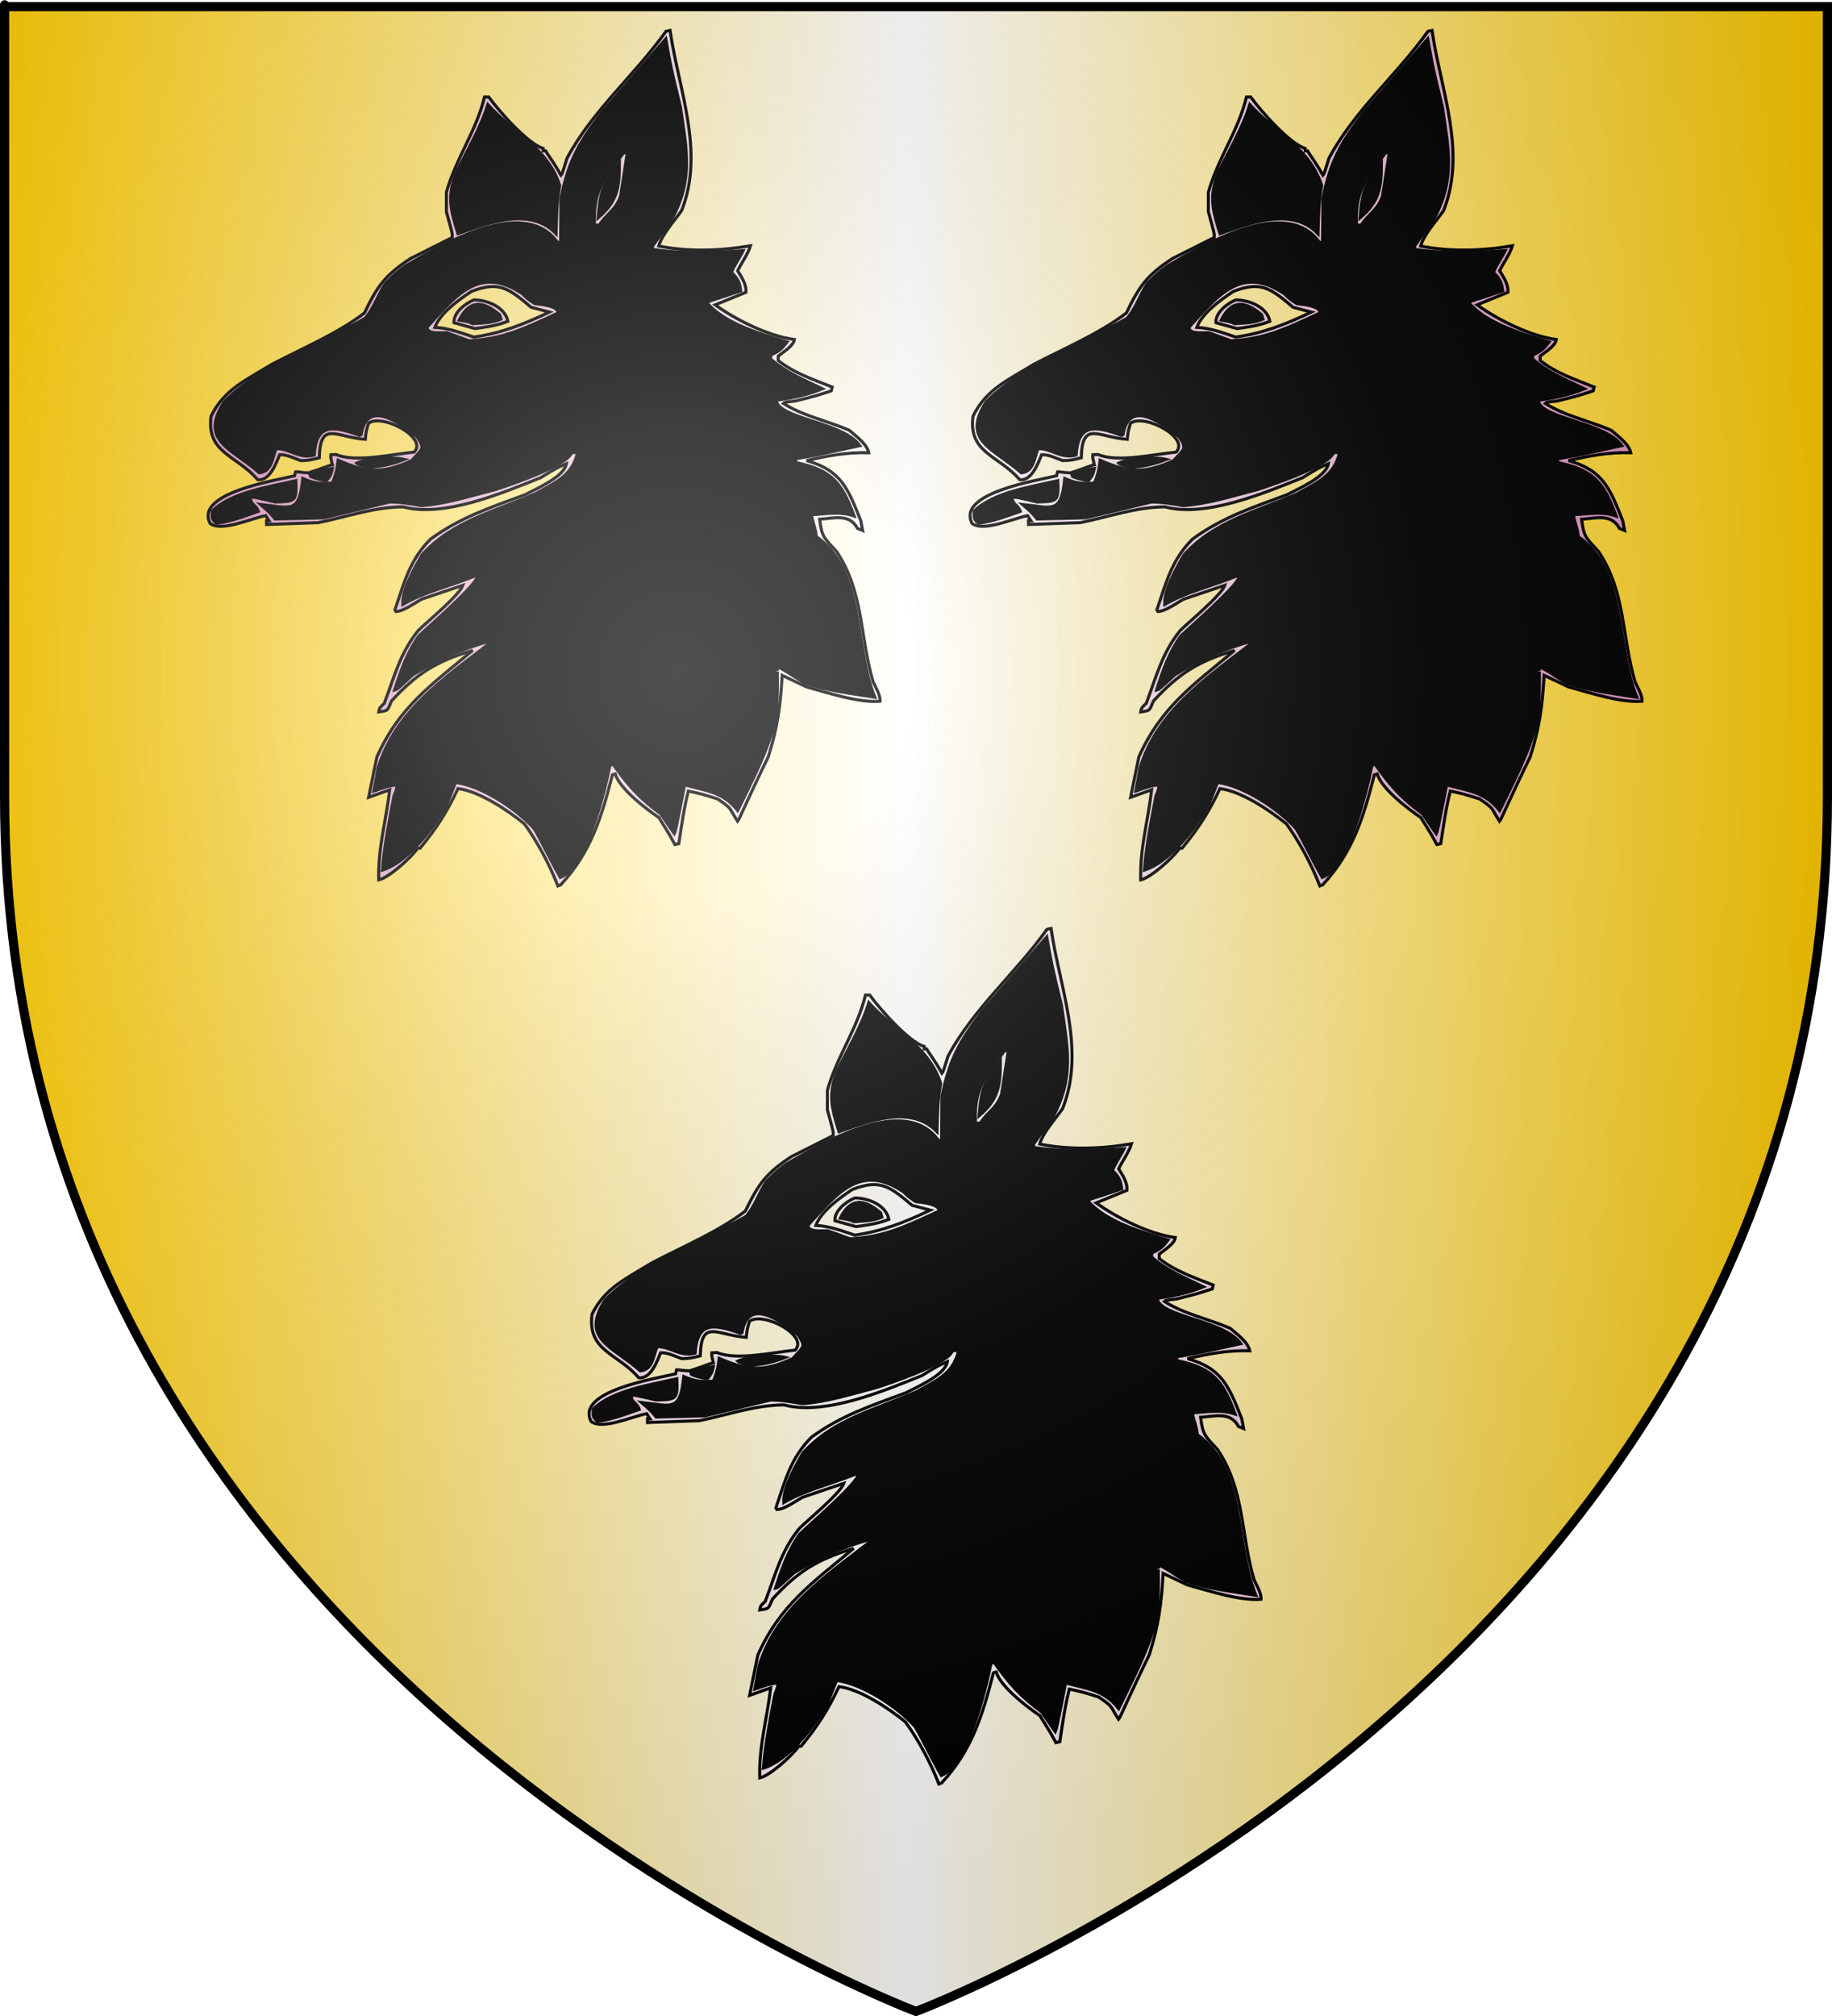
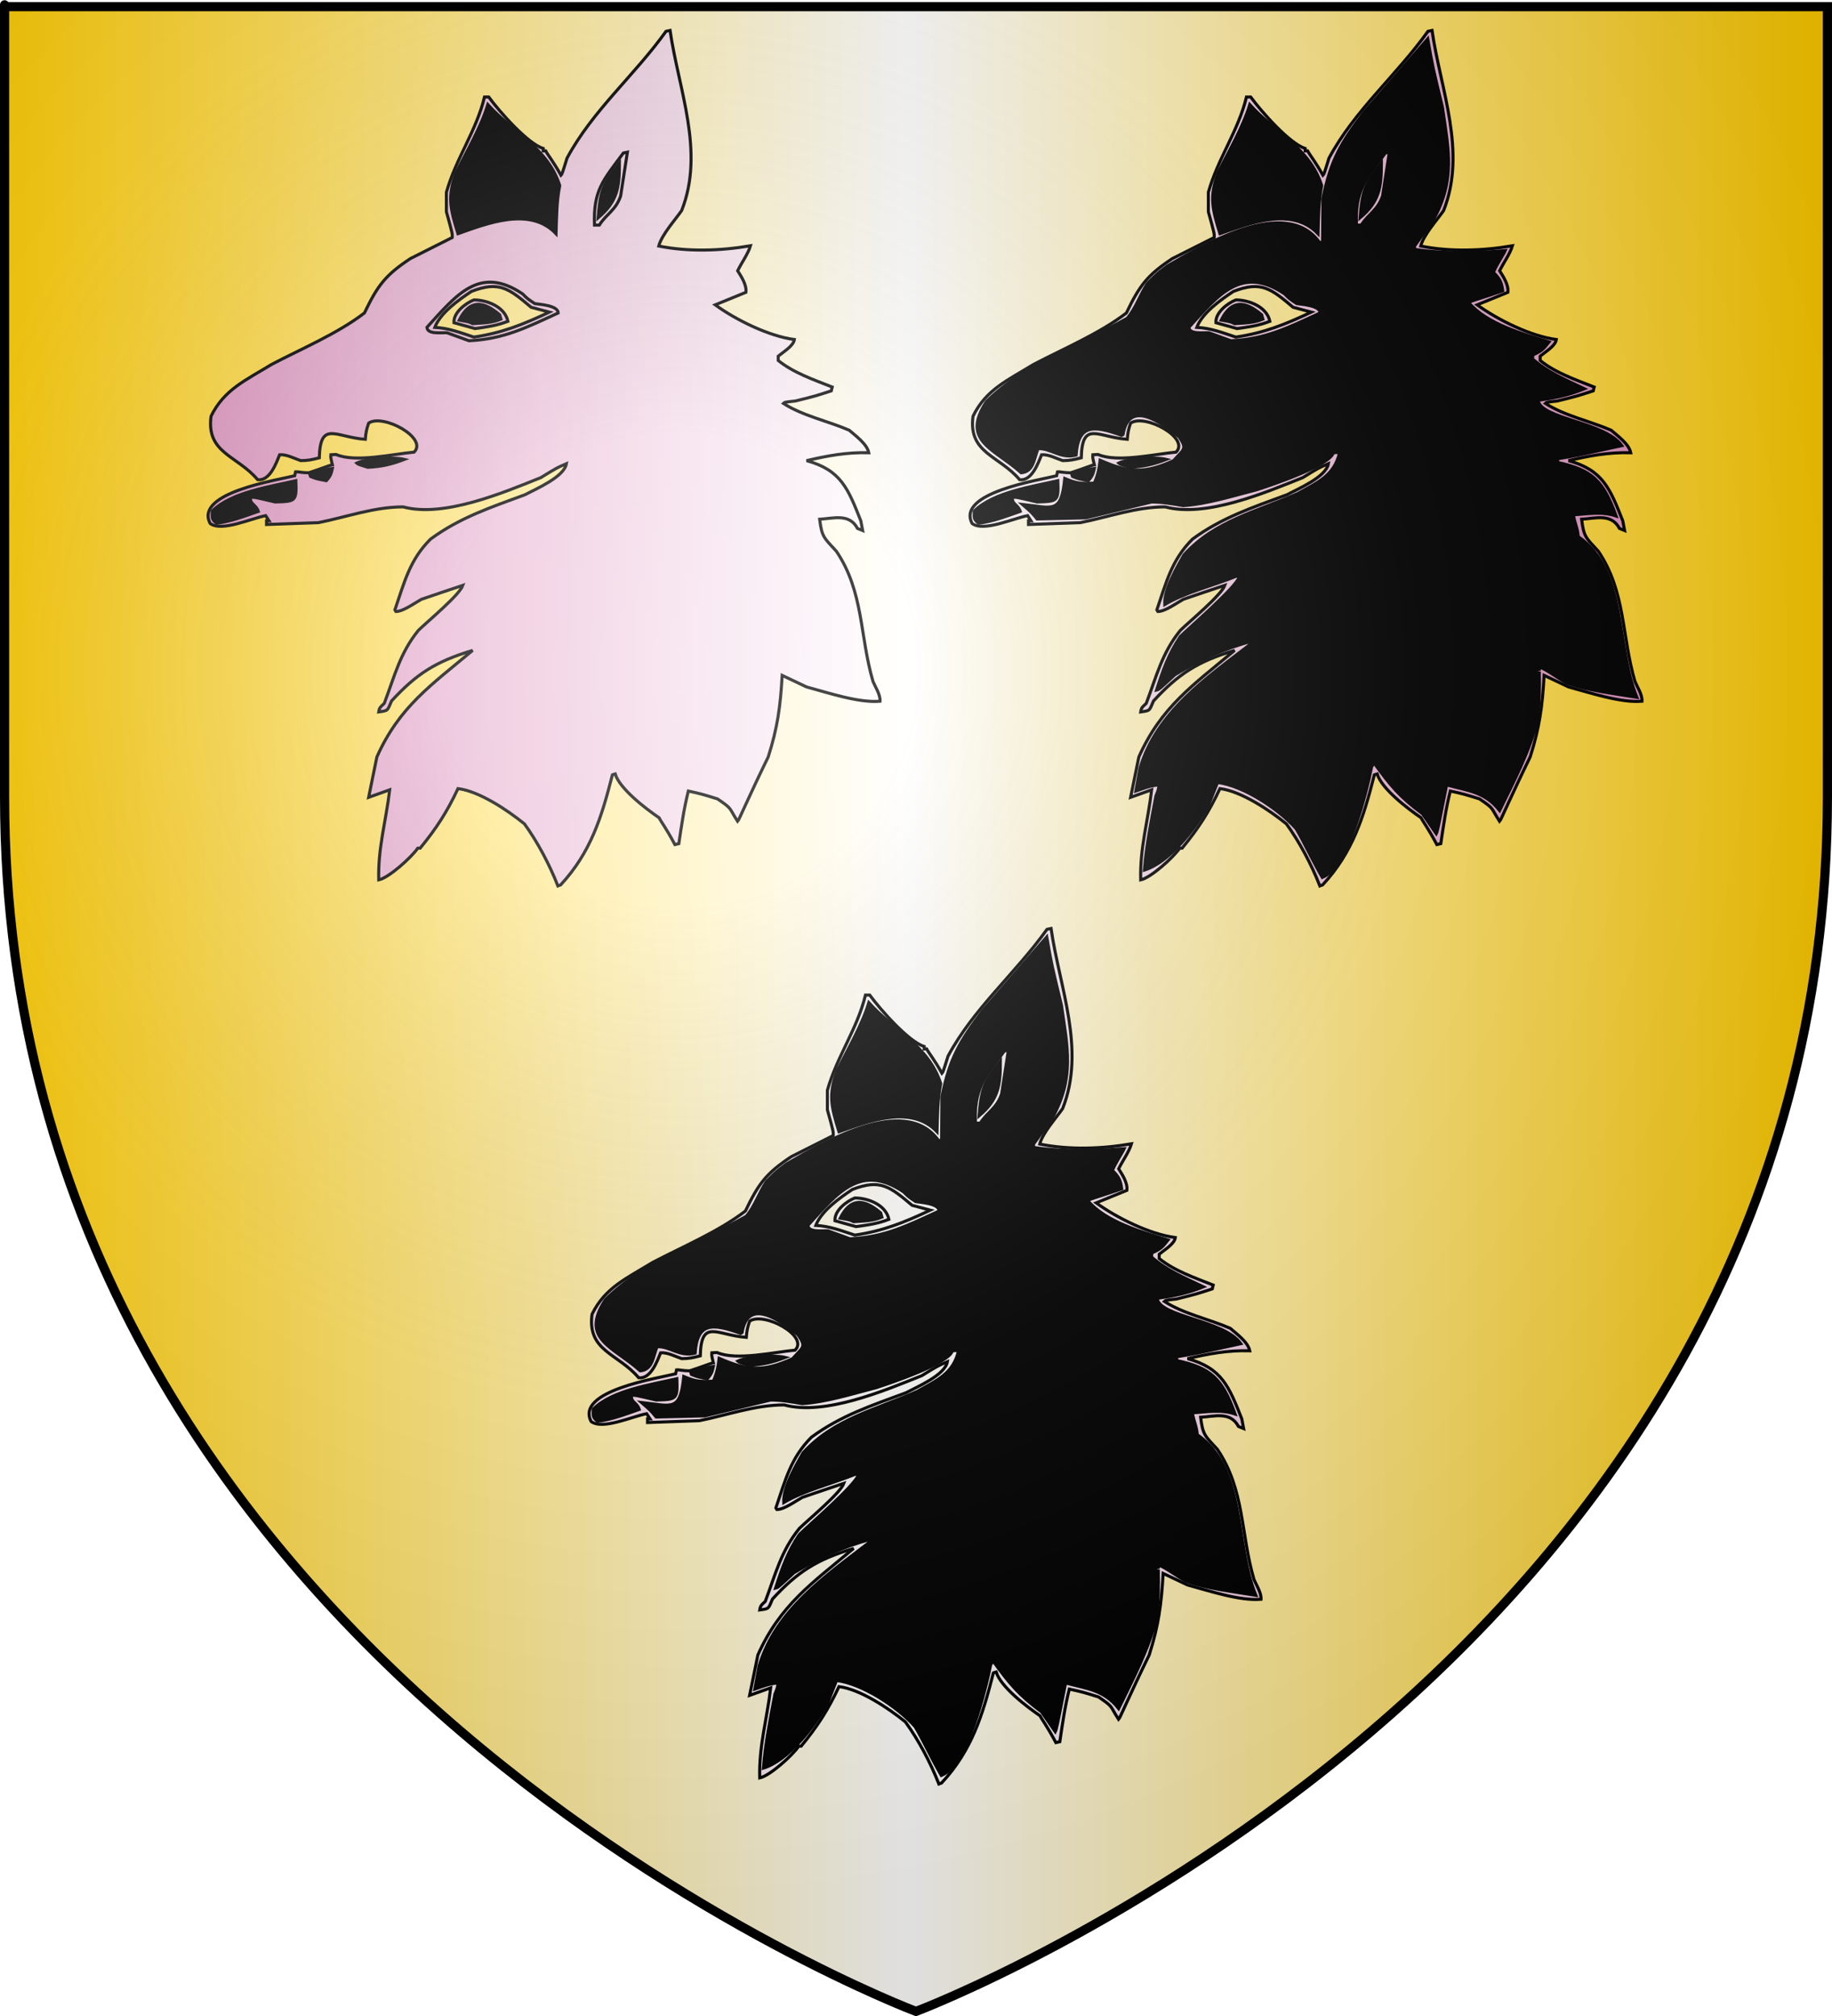
<svg xmlns="http://www.w3.org/2000/svg" xmlns:ns1="http://www.inkscape.org/namespaces/inkscape" xmlns:ns2="http://sodipodi.sourceforge.net/DTD/sodipodi-0.dtd" xmlns:xlink="http://www.w3.org/1999/xlink" height="660" id="svg2" ns1:export-filename="/Users/olivier/Desktop/Blason Rouge/Blason_Vide_3D.png" ns1:export-xdpi="144" ns1:export-ydpi="144" ns1:version="0.44" ns2:docbase="D:\Mes documents\Renaud-Notre Lapin" ns2:docname="Blason_Vide_3D.svg" ns2:version="0.32" version="1.0" width="600">
  <rect width="100%" height="100%" fill="#333333" stroke="none" />
  <ns2:namedview bordercolor="#666666" borderopacity="1.0" gridtolerance="10.0" guidetolerance="10.0" height="660px" id="base" ns1:current-layer="layer3" ns1:cx="396.46229" ns1:cy="478.04383" ns1:pageopacity="0.0" ns1:pageshadow="2" ns1:window-height="712" ns1:window-width="1024" ns1:window-x="-4" ns1:window-y="-4" ns1:zoom="0.44547727" objecttolerance="10.0" pagecolor="#ffffff" showgrid="false" />
  <desc id="desc4">Flag of Canton of Valais (Wallis)</desc>
  <defs id="defs6">
    <linearGradient id="linearGradient2893">
      <stop id="stop2895" offset="0" style="stop-color:white;stop-opacity:0.314;" />
      <stop id="stop2897" offset="0.19" style="stop-color:white;stop-opacity:0.251;" />
      <stop id="stop2901" offset="0.6" style="stop-color:#6b6b6b;stop-opacity:0.125;" />
      <stop id="stop2899" offset="1" style="stop-color:black;stop-opacity:0.125;" />
    </linearGradient>
    <linearGradient id="linearGradient2885">
      <stop id="stop2887" offset="0" style="stop-color:white;stop-opacity:1;" />
      <stop id="stop2891" offset="0.229" style="stop-color:white;stop-opacity:1;" />
      <stop id="stop2889" offset="1" style="stop-color:black;stop-opacity:1;" />
    </linearGradient>
    <linearGradient id="linearGradient2955">
      <stop id="stop2867" offset="0" style="stop-color:#fd0000;stop-opacity:1;" />
      <stop id="stop2873" offset="0.5" style="stop-color:#e77275;stop-opacity:0.659;" />
      <stop id="stop2959" offset="1" style="stop-color:black;stop-opacity:0.323;" />
    </linearGradient>
    <radialGradient cx="225.524" cy="218.901" fx="225.524" fy="218.901" gradientTransform="matrix(-4.167939e-4,2.183,-1.884,-3.599562e-4,615.597,-289.121)" gradientUnits="userSpaceOnUse" id="radialGradient2961" ns1:collect="always" r="300" xlink:href="#linearGradient2955" />
    <polygon id="star" points="0,-1 0.588,0.809 -0.951,-0.309 0.951,-0.309 -0.588,0.809 0,-1 " transform="scale(53,53)" />
    <clipPath id="clip">
      <path d="M 0,-200 L 0,600 L 300,600 L 300,-200 L 0,-200 z " id="path10" />
    </clipPath>
    <radialGradient cx="225.524" cy="218.901" fx="225.524" fy="218.901" gradientTransform="matrix(-4.167939e-4,2.183,-1.884,-3.599562e-4,615.597,-289.121)" gradientUnits="userSpaceOnUse" id="radialGradient1911" ns1:collect="always" r="300" xlink:href="#linearGradient2955" />
    <radialGradient cx="225.524" cy="218.901" fx="225.524" fy="218.901" gradientTransform="matrix(0,1.749,-1.593,-1.049767e-7,551.788,-191.29)" gradientUnits="userSpaceOnUse" id="radialGradient2865" ns1:collect="always" r="300" xlink:href="#linearGradient2955" />
    <radialGradient cx="225.524" cy="218.901" fx="225.524" fy="218.901" gradientTransform="matrix(0,1.386,-1.323,-5.741131e-8,-158.082,-109.541)" gradientUnits="userSpaceOnUse" id="radialGradient2871" ns1:collect="always" r="300" xlink:href="#linearGradient2955" />
    <radialGradient cx="221.445" cy="226.331" fx="221.445" fy="226.331" gradientTransform="matrix(1.353,0,0,1.349,-77.629,-85.747)" gradientUnits="userSpaceOnUse" id="radialGradient3163" ns1:collect="always" r="300" xlink:href="#linearGradient2893" />
    <linearGradient gradientUnits="userSpaceOnUse" id="linearGradientgueules" spreadMethod="reflect" x1="297" x2="0" y1="100" y2="100">
      <stop id="stop12993" offset="0.000" style="stop-color:#ff8080;stop-opacity:1.000;" />
      <stop id="stop12994" offset="1.000" style="stop-color:#aa0000;stop-opacity:1.000;" />
    </linearGradient>
    <linearGradient gradientUnits="userSpaceOnUse" id="linearGradientazur" spreadMethod="reflect" x1="297" x2="0" y1="100" y2="100">
      <stop id="stop12995" offset="0.000" style="stop-color:#80b3ff;stop-opacity:1.000;" />
      <stop id="stop12996" offset="1.000" style="stop-color:#002255;stop-opacity:1.000;" />
    </linearGradient>
    <linearGradient gradientUnits="userSpaceOnUse" id="linearGradientsinople" spreadMethod="reflect" x1="297" x2="0" y1="100" y2="100">
      <stop id="stop12997" offset="0.000" style="stop-color:#80ffb3;stop-opacity:1.000;" />
      <stop id="stop12998" offset="1.000" style="stop-color:#003200;stop-opacity:1.000;" />
    </linearGradient>
    <linearGradient gradientUnits="userSpaceOnUse" id="linearGradientsable" spreadMethod="reflect" x1="297" x2="0" y1="100" y2="100">
      <stop id="stop12999" offset="0.000" style="stop-color:#b3b3b3;stop-opacity:1.000;" />
      <stop id="stop13000" offset="1.000" style="stop-color:#333333;stop-opacity:1.000;" />
    </linearGradient>
    <linearGradient gradientUnits="userSpaceOnUse" id="linearGradientor" spreadMethod="reflect" x1="297" x2="0" y1="100" y2="100">
      <stop id="stop13001" offset="0.000" style="stop-color:#ffffff;stop-opacity:1.000;" />
      <stop id="stop13002" offset="1.000" style="stop-color:#ffcc00;stop-opacity:1.000;" />
    </linearGradient>
    <linearGradient gradientUnits="userSpaceOnUse" id="linearGradientargent" spreadMethod="reflect" x1="297" x2="0" y1="100" y2="100">
      <stop id="stop13003" offset="0.000" style="stop-color:#ffffff;stop-opacity:1.000;" />
      <stop id="stop13004" offset="1.000" style="stop-color:#aca793;stop-opacity:1.000;" />
    </linearGradient>
    <linearGradient gradientUnits="userSpaceOnUse" id="linearGradientpourpre" spreadMethod="reflect" x1="297" x2="0" y1="100" y2="100">
      <stop id="stop13005" offset="0.000" style="stop-color:#ffffff;stop-opacity:1.000;" />
      <stop id="stop13006" offset="1.000" style="stop-color:#d576ad;stop-opacity:1.000;" />
    </linearGradient>
    <linearGradient gradientUnits="userSpaceOnUse" id="linearGradientcarnation" spreadMethod="reflect" x1="297" x2="0" y1="100" y2="100">
      <stop id="stop13007" offset="0.000" style="stop-color:#ffffff;stop-opacity:1.000;" />
      <stop id="stop13008" offset="1.000" style="stop-color:#ffc282;stop-opacity:1.000;" />
    </linearGradient>
  </defs>
  <g id="layer3" ns1:groupmode="layer" ns1:label="Fond écu" style="display:inline">
    <path d="M 300.000,658.500 C 300.000,658.500 598.500,546.180 598.500,260.728 C 598.500,-24.723 598.500,2.176 598.500,2.176 L 1.500,2.176 L 1.500,260.728 C 1.500,546.180 300.000,658.500 300.000,658.500 z" id="path2855" style="fill:url(#linearGradientor);stroke:black;stroke-width:1px" />
  </g>
  <g id="layer4" ns1:groupmode="layer" ns1:label="Meubles" ns2:insensitive="true">
    <g id="g3">
      <path d="M 182.714,290.037 C 179.954,282.980 176.016,275.580 171.761,269.727 C 166.068,265.109 156.898,259.028 149.996,258.168 C 146.403,265.826 142.953,271.161 137.607,277.673 C 137.347,277.673 137.089,277.673 136.829,277.673 C 134.646,280.800 127.342,287.369 124.038,288.057 C 123.749,277.558 126.452,268.666 127.631,258.569 C 125.331,259.372 123.030,260.204 120.731,261.036 C 121.623,256.619 122.512,252.201 123.432,247.812 C 130.764,231.405 141.171,224.319 154.798,212.931 C 142.695,216.574 136.427,220.590 128.234,229.482 C 126.826,232.724 127.228,232.638 124.038,233.068 C 124.267,231.462 124.813,231.318 125.847,230.285 C 129.270,221.278 130.994,213.792 137.032,206.362 C 139.963,203.494 150.457,194.831 151.607,191.618 C 147.065,193.138 142.522,194.658 138.009,196.207 C 135.680,197.498 132.058,200.195 129.643,200.195 C 129.528,200.023 129.414,199.851 129.326,199.679 C 132.460,190.528 134.185,183.299 140.999,176.501 C 150.602,169.444 160.692,166.117 171.962,161.958 C 175.382,160.122 184.755,156.192 185.503,151.804 C 182.310,153.180 182.310,153.180 177.137,156.364 C 164.890,161.269 145.339,169.559 132.030,165.945 C 122.600,165.945 113.458,169.273 104.286,171.108 C 98.623,171.309 92.959,171.510 87.296,171.711 C 87.296,171.309 87.296,170.908 87.296,170.506 C 87.554,170.506 87.812,170.506 88.100,170.506 C 87.727,169.932 87.353,169.359 87.008,168.813 C 82.121,169.760 72.662,174.177 68.838,171.395 C 63.521,161.327 90.745,157.196 96.495,155.762 C 96.582,155.331 96.667,154.902 96.783,154.471 C 97.703,154.385 98.881,154.787 101.095,154.787 C 106.069,153.180 107.678,152.377 108.858,152.177 C 108.283,149.795 108.283,149.795 108.368,148.878 C 108.915,148.848 109.489,148.820 110.064,148.791 C 116.419,151.545 128.867,148.620 135.623,148.017 C 140.251,143.398 125.417,135.309 120.731,138.522 C 120.069,140.444 119.811,141.649 119.638,143.829 C 109.950,143.140 104.889,137.518 104.574,149.881 C 102.159,150.513 100.750,150.799 98.479,150.799 C 96.180,149.996 93.879,148.734 91.580,148.878 C 90.458,151.631 88.389,157.540 84.392,157.053 C 77.693,149.078 67.487,148.390 69.126,136.256 C 73.410,127.478 80.598,124.437 88.905,119.332 C 98.680,114.197 110.525,109.235 119.350,102.465 C 123.664,93.487 126.164,90.101 134.414,84.651 C 138.958,82.357 143.529,80.062 148.099,77.767 C 148.187,76.505 148.187,76.505 146.202,69.334 C 146.202,67.183 146.202,65.060 146.202,62.937 C 149.308,51.893 156.006,42.857 158.679,31.757 C 159.140,31.757 159.599,31.757 160.060,31.757 C 163.596,36.575 172.852,47.074 177.913,48.595 C 177.913,48.853 177.913,49.111 177.913,49.398 C 178.171,49.398 178.431,49.398 178.717,49.398 C 179.321,50.603 181.305,52.983 183.720,57.372 C 184.093,56.971 184.093,56.971 185.704,51.779 C 194.098,36.145 207.840,24.643 218.132,10.243 C 218.564,10.128 218.995,10.041 219.454,9.956 C 222.242,29.318 230.897,49.598 223.250,68.933 C 221.007,72.145 216.724,76.849 215.745,80.550 C 225.405,82.472 235.783,82.156 245.788,80.464 C 244.984,83.160 242.914,85.942 241.592,88.639 C 242.713,90.446 244.610,93.229 244.293,95.696 C 240.930,97.044 237.567,98.421 234.232,99.797 C 240.958,104.703 251.798,110.067 260.164,111.156 C 259.876,113.279 256.512,115.230 254.873,116.607 C 254.873,117.066 254.873,117.525 254.873,118.012 C 259.876,122.057 266.401,124.266 272.553,126.704 C 272.439,127.106 272.324,127.535 272.238,127.966 C 266.948,129.687 266.948,129.687 260.566,131.265 C 256.973,131.666 256.973,131.666 256.569,132.068 C 262.924,136.141 270.916,137.748 278.131,140.846 C 280.086,142.567 283.939,145.291 284.542,148.218 C 277.269,148.017 271.002,149.222 264.159,150.799 C 275.458,153.926 277.728,159.950 281.926,170.506 C 282.128,171.567 282.329,172.628 282.530,173.690 C 281.955,173.460 281.380,173.231 280.834,173.001 C 278.189,168.010 273.071,169.703 268.442,169.990 C 269.190,175.756 269.708,175.899 273.934,180.489 C 282.903,193.798 281.524,208.084 285.922,223.115 C 286.584,224.721 288.395,227.474 288.223,229.568 C 281.179,230.171 271.231,226.786 264.159,224.893 C 261.486,223.631 258.811,222.368 256.167,221.107 C 255.592,231.232 254.700,238.059 251.597,247.812 C 245.185,260.950 241.994,268.523 241.592,268.924 C 238.544,264.191 240.038,264.994 235.008,261.552 C 229.832,259.946 229.832,259.946 225.435,258.970 C 224.026,264.593 223.193,270.301 222.330,276.182 C 221.899,276.267 221.467,276.383 221.036,276.497 C 218.046,270.903 216.436,268.924 215.861,267.719 C 211.462,264.736 202.923,258.196 201.487,253.377 C 201.170,253.463 200.854,253.549 200.567,253.664 C 197.031,267.548 193.495,279.050 183.604,289.721 C 183.289,289.807 183.001,289.922 182.714,290.037 z" id="path4" style="fill:url(#linearGradientpourpre);stroke:black;stroke-width:1" />
-       <path d="M 183.519,287.254 C 180.500,282.062 177.338,275.292 174.952,271.306 C 169.058,264.650 157.501,257.192 149.192,256.160 C 148.187,258.684 147.179,261.208 146.202,263.733 C 141.976,271.133 133.581,282.263 125.244,284.845 C 125.906,276.440 127.515,268.666 129.040,260.549 C 129.844,258.569 129.844,258.569 130.045,256.963 C 127.228,257.163 125.015,258.081 122.455,258.970 C 122.916,256.446 123.376,253.922 123.835,251.397 C 129.355,233.040 145.483,222.053 160.060,210.837 C 160.145,210.521 160.261,210.235 160.375,209.947 C 151.290,212.358 143.125,216.144 135.221,220.906 C 130.045,225.697 130.045,225.697 129.241,225.897 C 131.339,219.385 133.179,214.050 137.032,208.370 C 140.509,204.986 155.086,192.421 156.380,188.836 C 156.035,188.750 155.689,188.692 155.373,188.634 C 147.813,191.733 138.555,193.941 131.914,197.900 C 131.626,193.024 135.852,185.824 138.210,181.665 C 148.300,170.506 161.986,167.551 175.555,161.556 C 181.794,158.000 187.485,155.819 189.181,148.103 C 188.493,148.131 187.802,148.161 187.112,148.218 C 186.220,152.205 167.189,158.717 161.986,160.352 C 153.993,162.388 146.145,164.941 138.009,165.544 C 134.386,164.912 131.081,164.338 127.631,164.338 C 120.443,166.060 113.257,167.781 106.069,169.531 C 100.750,169.645 95.432,169.760 90.113,169.903 C 88.301,167.724 88.301,167.724 85.312,165.142 C 95.317,166.232 98.018,168.354 99.170,156.651 C 102.992,158.257 104.314,158.372 108.858,158.171 C 110.064,155.331 110.409,153.581 110.755,150.685 C 120.213,154.815 125.216,155.131 134.818,150.799 C 138.182,147.013 139.388,147.071 136.628,143.025 C 130.821,138.322 120.213,130.548 118.257,142.222 C 118.087,142.308 117.914,142.395 117.741,142.509 C 108.427,139.154 103.597,138.924 102.878,148.992 C 97.703,150.312 94.598,146.640 90.400,146.898 C 89.049,150.369 88.964,154.385 84.910,154.787 C 76.026,146.783 64.987,144.460 73.526,131.466 C 85.686,119.332 104.660,112.705 119.638,104.186 C 122.543,100.744 123.778,96.498 126.251,92.826 C 129.528,89.528 129.528,89.528 132.834,87.061 C 143.932,80.693 171.473,63.797 182.599,79.374 C 182.915,79.374 183.261,79.374 183.604,79.374 C 183.634,74.554 183.663,69.735 183.720,64.945 C 186.279,52.438 189.526,46.845 197.289,36.661 C 204.189,28.687 211.118,20.712 218.046,12.738 C 219.657,21.918 219.657,21.918 222.848,35.056 C 224.917,49.197 227.072,58.749 220.031,71.715 C 217.902,74.698 215.776,77.682 213.647,80.665 C 213.704,80.980 213.763,81.324 213.848,81.668 C 223.536,83.102 233.456,82.844 243.402,82.070 C 242.855,83.275 239.608,88.352 239.608,89.241 C 241.505,91.134 242.224,92.224 242.597,95.208 C 233.829,98.191 231.817,98.592 231.500,99.080 C 237.309,105.994 249.038,109.321 257.777,111.960 C 255.850,114.427 255.247,114.943 252.458,116.205 C 252.430,116.635 252.401,117.066 252.373,117.525 C 257.404,121.971 263.066,124.266 269.363,127.277 C 263.958,129.458 259.790,130.232 254.183,131.064 C 255.046,137.202 276.061,138.092 281.610,145.895 C 266.574,149.193 266.574,149.193 260.566,150.197 C 260.566,150.598 260.566,151.000 260.566,151.402 C 271.721,153.811 275.458,157.110 279.741,168.928 C 275.027,167.321 270.628,168.268 265.770,168.527 C 266.056,170.965 267.120,172.801 267.350,175.698 C 283.334,186.771 279.568,211.411 286.527,228.277 C 278.793,227.016 270.973,226.126 263.757,223.688 C 260.852,222.168 257.002,219.184 254.587,218.324 C 254.587,218.582 254.587,218.841 254.587,219.127 C 254.213,219.213 253.839,219.300 253.466,219.414 C 253.551,219.701 253.667,219.987 253.780,220.303 C 254.040,220.303 254.298,220.303 254.587,220.303 C 254.672,225.467 254.587,230.458 253.981,235.850 C 251.280,246.263 246.363,255.558 241.592,265.339 C 236.732,259.171 231.270,258.913 224.227,256.963 C 221.237,272.108 221.237,272.108 220.835,272.911 C 219.340,270.732 217.845,268.581 216.350,266.429 C 208.789,260.807 205.828,257.192 200.480,249.792 C 200.193,250.193 199.934,250.595 199.676,250.996 C 198.065,259.229 192.000,283.870 183.519,287.254 z" id="path5" style="fill:#000000;stroke:black;stroke-width:1" />
      <path d="M 70.938,171.309 C 69.098,169.875 69.529,169.158 69.529,167.321 C 75.768,161.097 88.819,159.261 96.897,157.368 C 97.185,164.224 96.755,164.138 90.113,164.338 C 83.328,162.733 83.328,162.733 82.005,162.818 C 81.861,165.228 83.845,165.085 84.593,167.408 C 79.879,169.071 75.738,170.678 70.938,171.309 z" id="path6" style="fill:#000000;stroke:black;stroke-width:1" />
      <path d="M 106.873,157.368 C 103.683,156.765 103.683,156.765 101.670,155.963 C 101.584,155.762 101.526,155.561 101.469,155.361 C 107.276,153.581 107.276,153.581 108.858,153.381 C 108.455,155.188 108.196,155.905 106.873,157.368 z" id="path7" style="fill:#000000;stroke:black;stroke-width:1" />
      <path d="M 120.443,152.979 C 117.252,151.976 117.252,151.976 116.850,151.603 C 119.551,150.254 128.752,149.480 132.432,150.398 C 128.205,152.032 124.870,152.779 120.443,152.979 z" id="path8" style="fill:#000000;stroke:black;stroke-width:1" />
      <path d="M 153.591,111.559 C 151.176,110.669 148.790,109.809 146.403,108.948 C 144.277,108.834 140.050,109.551 139.821,107.169 C 149.480,96.556 157.068,86.717 171.156,96.212 C 172.766,97.818 172.766,97.818 175.153,99.396 C 176.217,99.625 182.800,99.883 182.800,102.465 C 172.364,107.255 165.032,111.013 153.591,111.559 z" id="path9" style="fill:url(#linearGradientpourpre);stroke:black;stroke-width:1" />
      <path d="M 155.200,110.353 C 150.486,108.804 147.094,107.456 142.408,107.169 C 144.277,102.379 150.169,98.220 154.396,95.408 C 163.452,91.881 166.700,94.462 173.944,100.600 C 175.929,101.116 177.913,101.633 179.926,102.178 C 171.243,106.252 164.516,108.977 155.200,110.353 z" id="path10" style="fill:url(#linearGradientor);stroke:black;stroke-width:1" />
      <path d="M 155.574,107.571 C 153.274,106.911 150.975,106.280 148.674,105.649 C 148.445,102.379 152.411,99.281 155.200,98.191 C 159.398,98.191 165.321,100.342 166.354,105.190 C 162.589,106.653 159.341,107.055 155.574,107.571 z" id="path11" style="fill:url(#linearGradientpourpre);stroke:black;stroke-width:1" />
      <path d="M 154.798,105.964 C 153.591,105.362 153.591,105.362 150.400,104.788 C 153.849,97.904 158.334,98.535 163.653,103.068 C 163.769,103.527 163.911,103.986 164.055,104.473 C 160.893,105.793 158.019,105.706 154.798,105.964 z" id="path12" style="fill:#000000;stroke:black;stroke-width:1" />
      <path d="M 149.996,76.505 C 147.468,68.272 146.460,64.429 149.393,56.569 C 152.901,49.455 157.501,41.739 159.772,34.252 C 167.851,43.288 179.379,48.393 183.318,60.757 C 182.282,65.863 182.282,71.112 182.109,76.505 C 173.571,67.498 159.514,73.178 149.996,76.505 z" id="path13" style="fill:#000000;stroke:black;stroke-width:1" />
      <path d="M 194.702,73.694 C 194.271,62.277 197.519,59.064 204.160,50.086 C 204.591,49.972 205.023,49.886 205.482,49.799 C 204.735,54.561 203.987,59.352 203.268,64.142 C 201.688,68.875 198.583,70.022 196.284,73.694 C 195.737,73.694 195.219,73.694 194.702,73.694 z" id="path14" style="fill:url(#linearGradientpourpre);stroke:black;stroke-width:1" />
      <path d="M 195.880,71.313 C 196.629,62.335 197.405,60.441 202.866,53.385 C 202.866,61.503 202.176,66.006 195.880,71.313 z" id="path15" style="fill:#000000;stroke:black;stroke-width:1" />
    </g>
    <g id="g4">
      <path d="M 432.265,290.037 C 429.505,282.980 425.567,275.580 421.312,269.727 C 415.619,265.109 406.449,259.028 399.547,258.168 C 395.954,265.826 392.504,271.161 387.158,277.673 C 386.898,277.673 386.640,277.673 386.380,277.673 C 384.197,280.800 376.893,287.369 373.589,288.057 C 373.300,277.558 376.003,268.666 377.181,258.569 C 374.882,259.372 372.581,260.204 370.282,261.036 C 371.174,256.619 372.063,252.201 372.983,247.812 C 380.315,231.405 390.722,224.319 404.349,212.931 C 392.246,216.574 385.978,220.590 377.785,229.482 C 376.377,232.724 376.779,232.638 373.589,233.068 C 373.818,231.462 374.364,231.318 375.398,230.285 C 378.821,221.278 380.545,213.792 386.583,206.362 C 389.514,203.494 400.008,194.831 401.158,191.618 C 396.616,193.138 392.073,194.658 387.560,196.207 C 385.231,197.498 381.609,200.195 379.194,200.195 C 379.079,200.023 378.965,199.851 378.877,199.679 C 382.011,190.528 383.736,183.299 390.550,176.501 C 400.152,169.444 410.243,166.117 421.513,161.958 C 424.933,160.122 434.306,156.192 435.054,151.804 C 431.861,153.180 431.861,153.180 426.688,156.364 C 414.441,161.269 394.890,169.559 381.581,165.945 C 372.151,165.945 363.009,169.273 353.837,171.108 C 348.174,171.309 342.510,171.510 336.847,171.711 C 336.847,171.309 336.847,170.908 336.847,170.506 C 337.105,170.506 337.363,170.506 337.651,170.506 C 337.278,169.932 336.904,169.359 336.559,168.813 C 331.672,169.760 322.213,174.177 318.389,171.395 C 313.072,161.327 340.296,157.196 346.046,155.762 C 346.133,155.331 346.218,154.902 346.334,154.471 C 347.254,154.385 348.432,154.787 350.646,154.787 C 355.620,153.180 357.229,152.377 358.409,152.177 C 357.834,149.795 357.834,149.795 357.919,148.878 C 358.466,148.848 359.040,148.820 359.615,148.791 C 365.970,151.545 378.418,148.620 385.174,148.017 C 389.802,143.398 374.968,135.309 370.282,138.522 C 369.620,140.444 369.362,141.649 369.189,143.829 C 359.501,143.140 354.440,137.518 354.125,149.881 C 351.710,150.513 350.301,150.799 348.030,150.799 C 345.731,149.996 343.430,148.734 341.131,148.878 C 340.009,151.631 337.940,157.540 333.943,157.053 C 327.244,149.078 317.038,148.390 318.677,136.256 C 322.961,127.478 330.149,124.437 338.456,119.332 C 348.231,114.197 360.076,109.235 368.901,102.465 C 373.215,93.487 375.715,90.101 383.965,84.651 C 388.509,82.357 393.080,80.062 397.650,77.767 C 397.738,76.505 397.738,76.505 395.753,69.334 C 395.753,67.183 395.753,65.060 395.753,62.937 C 398.859,51.893 405.557,42.857 408.230,31.757 C 408.691,31.757 409.150,31.757 409.611,31.757 C 413.147,36.575 422.403,47.074 427.464,48.595 C 427.464,48.853 427.464,49.111 427.464,49.398 C 427.722,49.398 427.982,49.398 428.268,49.398 C 428.871,50.603 430.856,52.983 433.271,57.372 C 433.644,56.971 433.644,56.971 435.255,51.779 C 443.649,36.145 457.391,24.643 467.683,10.243 C 468.115,10.128 468.546,10.041 469.005,9.956 C 471.793,29.318 480.448,49.598 472.801,68.933 C 470.558,72.145 466.275,76.849 465.296,80.550 C 474.956,82.472 485.334,82.156 495.339,80.464 C 494.535,83.160 492.465,85.942 491.143,88.639 C 492.264,90.446 494.161,93.229 493.844,95.696 C 490.481,97.044 487.118,98.421 483.783,99.797 C 490.509,104.703 501.349,110.067 509.715,111.156 C 509.426,113.279 506.063,115.230 504.424,116.607 C 504.424,117.066 504.424,117.525 504.424,118.012 C 509.426,122.057 515.952,124.266 522.104,126.704 C 521.990,127.106 521.875,127.535 521.789,127.966 C 516.499,129.687 516.499,129.687 510.117,131.265 C 506.524,131.666 506.524,131.666 506.120,132.068 C 512.475,136.141 520.467,137.748 527.682,140.846 C 529.637,142.567 533.490,145.291 534.092,148.218 C 526.820,148.017 520.552,149.222 513.710,150.799 C 525.009,153.926 527.279,159.950 531.477,170.506 C 531.679,171.567 531.880,172.628 532.081,173.690 C 531.506,173.460 530.931,173.231 530.385,173.001 C 527.740,168.010 522.622,169.703 517.993,169.990 C 518.741,175.756 519.259,175.899 523.485,180.489 C 532.454,193.798 531.075,208.084 535.473,223.115 C 536.135,224.721 537.946,227.474 537.774,229.568 C 530.730,230.171 520.782,226.786 513.710,224.893 C 511.037,223.631 508.362,222.368 505.718,221.107 C 505.143,231.232 504.251,238.059 501.148,247.812 C 494.736,260.950 491.545,268.523 491.143,268.924 C 488.094,264.191 489.589,264.994 484.558,261.552 C 479.383,259.946 479.383,259.946 474.986,258.970 C 473.577,264.593 472.744,270.301 471.881,276.182 C 471.450,276.267 471.017,276.383 470.587,276.497 C 467.597,270.903 465.987,268.924 465.412,267.719 C 461.013,264.736 452.474,258.196 451.038,253.377 C 450.721,253.463 450.404,253.549 450.118,253.664 C 446.582,267.548 443.046,279.050 433.155,289.721 C 432.840,289.807 432.552,289.922 432.265,290.037 z" id="path16" style="fill:url(#linearGradientpourpre);stroke:black;stroke-width:1" />
      <path d="M 433.070,287.254 C 430.051,282.062 426.889,275.292 424.503,271.306 C 418.609,264.650 407.052,257.192 398.743,256.160 C 397.738,258.684 396.730,261.208 395.753,263.733 C 391.527,271.133 383.132,282.263 374.795,284.845 C 375.457,276.440 377.066,268.666 378.591,260.549 C 379.395,258.569 379.395,258.569 379.596,256.963 C 376.779,257.163 374.566,258.081 372.006,258.970 C 372.467,256.446 372.926,253.922 373.386,251.397 C 378.906,233.040 395.034,222.053 409.611,210.837 C 409.696,210.521 409.812,210.235 409.926,209.947 C 400.841,212.358 392.676,216.144 384.771,220.906 C 379.596,225.697 379.596,225.697 378.792,225.897 C 380.890,219.385 382.730,214.050 386.583,208.370 C 390.060,204.986 404.637,192.421 405.931,188.836 C 405.586,188.750 405.240,188.692 404.923,188.634 C 397.364,191.733 388.106,193.941 381.465,197.900 C 381.177,193.024 385.403,185.824 387.761,181.665 C 397.851,170.506 411.537,167.551 425.106,161.556 C 431.345,158.000 437.036,155.819 438.732,148.103 C 438.044,148.131 437.353,148.161 436.663,148.218 C 435.771,152.205 416.740,158.717 411.537,160.352 C 403.544,162.388 395.696,164.941 387.560,165.544 C 383.937,164.912 380.632,164.338 377.181,164.338 C 369.994,166.060 362.808,167.781 355.620,169.531 C 350.301,169.645 344.983,169.760 339.664,169.903 C 337.852,167.724 337.852,167.724 334.863,165.142 C 344.868,166.232 347.569,168.354 348.721,156.651 C 352.543,158.257 353.865,158.372 358.409,158.171 C 359.615,155.331 359.960,153.581 360.306,150.685 C 369.764,154.815 374.767,155.131 384.369,150.799 C 387.733,147.013 388.939,147.071 386.179,143.025 C 380.372,138.322 369.764,130.548 367.808,142.222 C 367.638,142.308 367.465,142.395 367.292,142.509 C 357.978,139.154 353.148,138.924 352.429,148.992 C 347.254,150.312 344.149,146.640 339.951,146.898 C 338.600,150.369 338.515,154.385 334.461,154.787 C 325.577,146.783 314.538,144.460 323.077,131.466 C 335.237,119.332 354.210,112.705 369.189,104.186 C 372.094,100.744 373.329,96.498 375.802,92.826 C 379.079,89.528 379.079,89.528 382.385,87.061 C 393.483,80.693 421.023,63.797 432.150,79.374 C 432.466,79.374 432.812,79.374 433.155,79.374 C 433.185,74.554 433.214,69.735 433.271,64.945 C 435.830,52.438 439.077,46.845 446.840,36.661 C 453.739,28.687 460.669,20.712 467.597,12.738 C 469.208,21.918 469.208,21.918 472.399,35.056 C 474.468,49.197 476.623,58.749 469.581,71.715 C 467.453,74.698 465.326,77.682 463.198,80.665 C 463.255,80.980 463.314,81.324 463.399,81.668 C 473.087,83.102 483.007,82.844 492.953,82.070 C 492.406,83.275 489.159,88.352 489.159,89.241 C 491.056,91.134 491.775,92.224 492.148,95.208 C 483.380,98.191 481.368,98.592 481.051,99.080 C 486.860,105.994 498.589,109.321 507.328,111.960 C 505.401,114.427 504.798,114.943 502.009,116.205 C 501.981,116.635 501.952,117.066 501.924,117.525 C 506.955,121.971 512.617,124.266 518.913,127.277 C 513.509,129.458 509.341,130.232 503.734,131.064 C 504.597,137.202 525.612,138.092 531.161,145.895 C 516.125,149.193 516.125,149.193 510.117,150.197 C 510.117,150.598 510.117,151.000 510.117,151.402 C 521.271,153.811 525.009,157.110 529.292,168.928 C 524.578,167.321 520.179,168.268 515.320,168.527 C 515.607,170.965 516.671,172.801 516.901,175.698 C 532.885,186.771 529.119,211.411 536.078,228.277 C 528.344,227.016 520.524,226.126 513.308,223.688 C 510.403,222.168 506.553,219.184 504.138,218.324 C 504.138,218.582 504.138,218.841 504.138,219.127 C 503.764,219.213 503.390,219.300 503.016,219.414 C 503.102,219.701 503.218,219.987 503.331,220.303 C 503.591,220.303 503.849,220.303 504.138,220.303 C 504.223,225.467 504.138,230.458 503.532,235.850 C 500.831,246.263 495.914,255.558 491.143,265.339 C 486.283,259.171 480.821,258.913 473.778,256.963 C 470.788,272.108 470.788,272.108 470.386,272.911 C 468.891,270.732 467.396,268.581 465.901,266.429 C 458.340,260.807 455.378,257.192 450.031,249.792 C 449.744,250.193 449.484,250.595 449.226,250.996 C 447.616,259.229 441.551,283.870 433.070,287.254 z" id="path17" style="fill:#000000;stroke:black;stroke-width:1" />
      <path d="M 320.489,171.309 C 318.649,169.875 319.080,169.158 319.080,167.321 C 325.319,161.097 338.370,159.261 346.448,157.368 C 346.736,164.224 346.306,164.138 339.664,164.338 C 332.878,162.733 332.878,162.733 331.556,162.818 C 331.412,165.228 333.396,165.085 334.144,167.408 C 329.430,169.071 325.289,170.678 320.489,171.309 z" id="path18" style="fill:#000000;stroke:black;stroke-width:1" />
      <path d="M 356.424,157.368 C 353.234,156.765 353.234,156.765 351.221,155.963 C 351.135,155.762 351.077,155.561 351.020,155.361 C 356.826,153.581 356.826,153.581 358.409,153.381 C 358.006,155.188 357.747,155.905 356.424,157.368 z" id="path19" style="fill:#000000;stroke:black;stroke-width:1" />
      <path d="M 369.994,152.979 C 366.803,151.976 366.803,151.976 366.401,151.603 C 369.102,150.254 378.303,149.480 381.983,150.398 C 377.756,152.032 374.421,152.779 369.994,152.979 z" id="path20" style="fill:#000000;stroke:black;stroke-width:1" />
      <path d="M 403.142,111.559 C 400.727,110.669 398.341,109.809 395.954,108.948 C 393.828,108.834 389.601,109.551 389.372,107.169 C 399.031,96.556 406.619,86.717 420.707,96.212 C 422.317,97.818 422.317,97.818 424.704,99.396 C 425.768,99.625 432.351,99.883 432.351,102.465 C 421.915,107.255 414.583,111.013 403.142,111.559 z" id="path21" style="fill:url(#linearGradientpourpre);stroke:black;stroke-width:1" />
      <path d="M 404.751,110.353 C 400.037,108.804 396.645,107.456 391.959,107.169 C 393.828,102.379 399.720,98.220 403.947,95.408 C 413.003,91.881 416.251,94.462 423.495,100.600 C 425.480,101.116 427.464,101.633 429.477,102.178 C 420.794,106.252 414.067,108.977 404.751,110.353 z" id="path22" style="fill:url(#linearGradientor);stroke:black;stroke-width:1" />
      <path d="M 405.125,107.571 C 402.825,106.911 400.526,106.280 398.225,105.649 C 397.996,102.379 401.962,99.281 404.751,98.191 C 408.949,98.191 414.871,100.342 415.905,105.190 C 412.140,106.653 408.892,107.055 405.125,107.571 z" id="path23" style="fill:url(#linearGradientpourpre);stroke:black;stroke-width:1" />
      <path d="M 404.349,105.964 C 403.142,105.362 403.142,105.362 399.951,104.788 C 403.400,97.904 407.885,98.535 413.204,103.068 C 413.320,103.527 413.462,103.986 413.606,104.473 C 410.444,105.793 407.570,105.706 404.349,105.964 z" id="path24" style="fill:#000000;stroke:black;stroke-width:1" />
      <path d="M 399.547,76.505 C 397.019,68.272 396.011,64.429 398.944,56.569 C 402.452,49.455 407.052,41.739 409.323,34.252 C 417.402,43.288 428.930,48.393 432.868,60.757 C 431.833,65.863 431.833,71.112 431.660,76.505 C 423.122,67.498 409.065,73.178 399.547,76.505 z" id="path25" style="fill:#000000;stroke:black;stroke-width:1" />
      <path d="M 444.252,73.694 C 443.822,62.277 447.070,59.064 453.711,50.086 C 454.142,49.972 454.574,49.886 455.033,49.799 C 454.286,54.561 453.538,59.352 452.819,64.142 C 451.239,68.875 448.134,70.022 445.835,73.694 C 445.288,73.694 444.770,73.694 444.252,73.694 z" id="path26" style="fill:url(#linearGradientpourpre);stroke:black;stroke-width:1" />
      <path d="M 445.431,71.313 C 446.180,62.335 446.956,60.441 452.417,53.385 C 452.417,61.503 451.727,66.006 445.431,71.313 z" id="path27" style="fill:#000000;stroke:black;stroke-width:1" />
    </g>
    <g id="g5">
      <path d="M 307.490,584.037 C 304.730,576.980 300.791,569.580 296.536,563.727 C 290.843,559.109 281.673,553.028 274.772,552.168 C 271.179,559.826 267.728,565.161 262.382,571.673 C 262.123,571.673 261.865,571.673 261.605,571.673 C 259.421,574.800 252.118,581.369 248.813,582.057 C 248.525,571.558 251.228,562.666 252.406,552.569 C 250.107,553.372 247.806,554.204 245.507,555.036 C 246.398,550.619 247.288,546.201 248.208,541.812 C 255.540,525.405 265.947,518.319 279.573,506.931 C 267.470,510.574 261.202,514.590 253.009,523.482 C 251.602,526.724 252.004,526.638 248.813,527.068 C 249.043,525.462 249.589,525.318 250.623,524.285 C 254.045,515.278 255.769,507.792 261.808,500.362 C 264.739,497.494 275.233,488.831 276.382,485.618 C 271.841,487.138 267.298,488.658 262.785,490.207 C 260.455,491.498 256.834,494.195 254.419,494.195 C 254.303,494.023 254.189,493.851 254.102,493.679 C 257.236,484.528 258.960,477.299 265.774,470.501 C 275.377,463.444 285.467,460.117 296.737,455.958 C 300.158,454.122 309.531,450.192 310.278,445.804 C 307.086,447.180 307.086,447.180 301.913,450.364 C 289.665,455.269 270.115,463.559 256.805,459.945 C 247.375,459.945 238.233,463.273 229.061,465.108 C 223.399,465.309 217.734,465.510 212.072,465.711 C 212.072,465.309 212.072,464.908 212.072,464.506 C 212.330,464.506 212.588,464.506 212.876,464.506 C 212.502,463.932 212.128,463.359 211.783,462.813 C 206.897,463.760 197.438,468.177 193.614,465.395 C 188.296,455.327 215.520,451.196 221.270,449.762 C 221.358,449.331 221.443,448.902 221.559,448.471 C 222.479,448.385 223.657,448.787 225.871,448.787 C 230.844,447.180 232.453,446.377 233.633,446.177 C 233.058,443.795 233.058,443.795 233.144,442.878 C 233.690,442.848 234.265,442.820 234.840,442.791 C 241.195,445.545 253.643,442.620 260.398,442.017 C 265.027,437.398 250.192,429.309 245.507,432.522 C 244.844,434.444 244.586,435.649 244.414,437.829 C 234.726,437.140 229.665,431.518 229.350,443.881 C 226.935,444.513 225.525,444.799 223.255,444.799 C 220.955,443.996 218.654,442.734 216.355,442.878 C 215.234,445.631 213.164,451.540 209.167,451.053 C 202.469,443.078 192.263,442.390 193.902,430.256 C 198.185,421.478 205.373,418.437 213.680,413.332 C 223.456,408.197 235.301,403.235 244.126,396.465 C 248.439,387.487 250.940,384.101 259.190,378.651 C 263.733,376.357 268.305,374.062 272.875,371.767 C 272.962,370.505 272.962,370.505 270.978,363.334 C 270.978,361.183 270.978,359.060 270.978,356.937 C 274.083,345.894 280.782,336.857 283.455,325.757 C 283.915,325.757 284.375,325.757 284.836,325.757 C 288.372,330.575 297.627,341.074 302.688,342.595 C 302.688,342.853 302.688,343.111 302.688,343.398 C 302.946,343.398 303.206,343.398 303.493,343.398 C 304.096,344.603 306.080,346.983 308.495,351.372 C 308.869,350.971 308.869,350.971 310.479,345.779 C 318.874,330.145 332.616,318.643 342.907,304.243 C 343.340,304.128 343.770,304.041 344.229,303.956 C 347.018,323.318 355.672,343.598 348.025,362.933 C 345.783,366.145 341.500,370.849 340.521,374.550 C 350.180,376.472 360.559,376.156 370.564,374.464 C 369.759,377.160 367.690,379.942 366.368,382.639 C 367.489,384.446 369.386,387.229 369.069,389.696 C 365.705,391.044 362.342,392.421 359.007,393.797 C 365.734,398.703 376.574,404.067 384.939,405.156 C 384.651,407.279 381.288,409.230 379.649,410.607 C 379.649,411.066 379.649,411.525 379.649,412.012 C 384.651,416.057 391.177,418.266 397.329,420.704 C 397.215,421.106 397.099,421.535 397.014,421.966 C 391.723,423.687 391.723,423.687 385.342,425.265 C 381.749,425.666 381.749,425.666 381.344,426.068 C 387.699,430.141 395.692,431.748 402.906,434.846 C 404.862,436.567 408.715,439.291 409.318,442.218 C 402.045,442.017 395.777,443.222 388.934,444.799 C 400.233,447.926 402.504,453.950 406.702,464.506 C 406.903,465.567 407.104,466.628 407.305,467.690 C 406.730,467.460 406.156,467.231 405.609,467.001 C 402.965,462.010 397.847,463.703 393.218,463.990 C 393.965,469.756 394.483,469.899 398.710,474.489 C 407.679,487.798 406.300,502.084 410.697,517.115 C 411.359,518.721 413.171,521.474 412.998,523.568 C 405.954,524.171 396.007,520.786 388.934,518.893 C 386.262,517.631 383.587,516.368 380.942,515.107 C 380.368,525.232 379.476,532.059 376.372,541.812 C 369.960,554.950 366.770,562.523 366.368,562.924 C 363.319,558.191 364.814,558.994 359.783,555.552 C 354.608,553.946 354.608,553.946 350.211,552.970 C 348.801,558.593 347.968,564.301 347.105,570.182 C 346.675,570.267 346.242,570.383 345.811,570.497 C 342.822,564.903 341.211,562.924 340.636,561.719 C 336.237,558.736 327.699,552.196 326.263,547.377 C 325.946,547.463 325.629,547.549 325.343,547.664 C 321.807,561.548 318.270,573.050 308.379,583.721 C 308.065,583.807 307.776,583.922 307.490,584.037 z" id="path28" style="fill:url(#linearGradientpourpre);stroke:black;stroke-width:1" />
      <path d="M 308.294,581.254 C 305.276,576.062 302.114,569.292 299.727,565.306 C 293.833,558.650 282.276,551.192 273.968,550.160 C 272.962,552.684 271.955,555.208 270.978,557.733 C 266.751,565.133 258.357,576.263 250.020,578.845 C 250.682,570.440 252.290,562.666 253.815,554.549 C 254.620,552.569 254.620,552.569 254.821,550.963 C 252.004,551.163 249.790,552.081 247.231,552.970 C 247.692,550.446 248.151,547.922 248.610,545.397 C 254.130,527.040 270.259,516.053 284.836,504.837 C 284.921,504.521 285.037,504.235 285.150,503.947 C 276.066,506.358 267.901,510.144 259.996,514.906 C 254.821,519.697 254.821,519.697 254.017,519.897 C 256.115,513.385 257.955,508.050 261.808,502.370 C 265.285,498.986 279.862,486.421 281.155,482.836 C 280.810,482.750 280.465,482.692 280.148,482.634 C 272.588,485.733 263.331,487.941 256.689,491.900 C 256.401,487.024 260.628,479.824 262.986,475.665 C 273.076,464.506 286.761,461.551 300.330,455.556 C 306.570,452.000 312.261,449.819 313.957,442.103 C 313.268,442.131 312.578,442.161 311.887,442.218 C 310.995,446.205 291.965,452.717 286.761,454.352 C 278.769,456.388 270.921,458.941 262.785,459.544 C 259.161,458.912 255.857,458.338 252.406,458.338 C 245.218,460.060 238.032,461.781 230.844,463.531 C 225.525,463.645 220.208,463.760 214.889,463.903 C 213.077,461.724 213.077,461.724 210.087,459.142 C 220.092,460.232 222.794,462.354 223.945,450.651 C 227.768,452.257 229.090,452.372 233.633,452.171 C 234.840,449.331 235.185,447.581 235.530,444.685 C 244.989,448.815 249.991,449.131 259.594,444.799 C 262.957,441.013 264.164,441.071 261.404,437.025 C 255.597,432.322 244.989,424.548 243.033,436.222 C 242.862,436.308 242.689,436.395 242.517,436.509 C 233.202,433.154 228.373,432.924 227.654,442.992 C 222.479,444.312 219.373,440.640 215.175,440.898 C 213.824,444.369 213.739,448.385 209.685,448.787 C 200.801,440.783 189.763,438.460 198.301,425.466 C 210.461,413.332 229.435,406.705 244.414,398.186 C 247.318,394.744 248.553,390.498 251.027,386.826 C 254.303,383.528 254.303,383.528 257.610,381.061 C 268.707,374.693 296.248,357.797 307.374,373.374 C 307.691,373.374 308.036,373.374 308.379,373.374 C 308.410,368.554 308.438,363.735 308.495,358.945 C 311.054,346.438 314.302,340.845 322.065,330.661 C 328.964,322.687 335.894,314.712 342.822,306.738 C 344.432,315.918 344.432,315.918 347.623,329.056 C 349.693,343.197 351.848,352.749 344.806,365.715 C 342.678,368.698 340.551,371.682 338.423,374.665 C 338.479,374.980 338.538,375.324 338.624,375.668 C 348.312,377.102 358.231,376.844 368.177,376.070 C 367.631,377.275 364.383,382.352 364.383,383.241 C 366.280,385.134 366.999,386.224 367.373,389.208 C 358.605,392.191 356.592,392.592 356.275,393.080 C 362.084,399.994 373.813,403.321 382.553,405.960 C 380.626,408.427 380.022,408.943 377.234,410.205 C 377.205,410.635 377.177,411.066 377.148,411.525 C 382.179,415.971 387.842,418.266 394.138,421.277 C 388.733,423.458 384.566,424.232 378.958,425.064 C 379.821,431.203 400.836,432.092 406.385,439.895 C 391.349,443.193 391.349,443.193 385.342,444.197 C 385.342,444.598 385.342,445.000 385.342,445.402 C 396.496,447.811 400.233,451.110 404.517,462.928 C 399.802,461.321 395.403,462.268 390.545,462.527 C 390.831,464.965 391.896,466.801 392.125,469.698 C 408.110,480.771 404.344,505.411 411.302,522.277 C 403.568,521.016 395.749,520.126 388.532,517.688 C 385.628,516.168 381.777,513.184 379.362,512.324 C 379.362,512.582 379.362,512.841 379.362,513.127 C 378.988,513.213 378.615,513.300 378.241,513.414 C 378.326,513.701 378.442,513.987 378.556,514.303 C 378.816,514.303 379.074,514.303 379.362,514.303 C 379.447,519.467 379.362,524.458 378.757,529.850 C 376.056,540.263 371.139,549.557 366.368,559.338 C 361.507,553.171 356.046,552.913 349.002,550.963 C 346.013,566.108 346.013,566.108 345.610,566.911 C 344.115,564.732 342.621,562.581 341.126,560.429 C 333.564,554.807 330.603,551.192 325.255,543.791 C 324.969,544.193 324.709,544.595 324.451,544.996 C 322.840,553.229 316.776,577.870 308.294,581.254 z" id="path29" style="fill:#000000;stroke:black;stroke-width:1" />
      <path d="M 195.714,465.309 C 193.873,463.875 194.304,463.158 194.304,461.321 C 200.543,455.097 213.595,453.261 221.672,451.368 C 221.961,458.224 221.530,458.138 214.889,458.338 C 208.103,456.733 208.103,456.733 206.781,456.818 C 206.637,459.228 208.621,459.085 209.368,461.408 C 204.654,463.071 200.513,464.678 195.714,465.309 z" id="path30" style="fill:#000000;stroke:black;stroke-width:1" />
      <path d="M 231.649,451.368 C 228.458,450.765 228.458,450.765 226.445,449.963 C 226.360,449.762 226.301,449.561 226.244,449.361 C 232.051,447.581 232.051,447.581 233.633,447.381 C 233.231,449.188 232.971,449.905 231.649,451.368 z" id="path31" style="fill:#000000;stroke:black;stroke-width:1" />
      <path d="M 245.218,446.979 C 242.027,445.976 242.027,445.976 241.625,445.603 C 244.327,444.254 253.527,443.480 257.207,444.398 C 252.981,446.032 249.646,446.779 245.218,446.979 z" id="path32" style="fill:#000000;stroke:black;stroke-width:1" />
      <path d="M 278.367,405.559 C 275.952,404.669 273.565,403.809 271.179,402.948 C 269.052,402.834 264.826,403.551 264.596,401.169 C 274.256,390.556 281.844,380.717 295.931,390.212 C 297.542,391.818 297.542,391.818 299.928,393.396 C 300.992,393.625 307.575,393.883 307.575,396.465 C 297.140,401.255 289.808,405.013 278.367,405.559 z" id="path33" style="fill:url(#linearGradientpourpre);stroke:black;stroke-width:1" />
      <path d="M 279.975,404.353 C 275.261,402.804 271.869,401.456 267.184,401.169 C 269.052,396.379 274.944,392.220 279.171,389.408 C 288.227,385.881 291.475,388.462 298.720,394.600 C 300.704,395.116 302.688,395.633 304.701,396.178 C 296.018,400.252 289.292,402.977 279.975,404.353 z" id="path34" style="fill:url(#linearGradientor);stroke:black;stroke-width:1" />
      <path d="M 280.349,401.571 C 278.050,400.911 275.751,400.280 273.450,399.649 C 273.220,396.379 277.187,393.281 279.975,392.191 C 284.173,392.191 290.096,394.342 291.130,399.190 C 287.364,400.653 284.117,401.055 280.349,401.571 z" id="path35" style="fill:url(#linearGradientpourpre);stroke:black;stroke-width:1" />
      <path d="M 279.573,399.964 C 278.367,399.362 278.367,399.362 275.176,398.788 C 278.625,391.904 283.109,392.536 288.428,397.068 C 288.544,397.527 288.686,397.986 288.831,398.473 C 285.668,399.793 282.794,399.706 279.573,399.964 z" id="path36" style="fill:#000000;stroke:black;stroke-width:1" />
      <path d="M 274.772,370.505 C 272.243,362.272 271.236,358.429 274.169,350.569 C 277.676,343.455 282.276,335.739 284.547,328.252 C 292.627,337.288 304.155,342.394 308.093,354.757 C 307.057,359.863 307.057,365.112 306.885,370.505 C 298.346,361.498 284.289,367.178 274.772,370.505 z" id="path37" style="fill:#000000;stroke:black;stroke-width:1" />
      <path d="M 319.477,367.694 C 319.046,356.277 322.294,353.064 328.936,344.086 C 329.366,343.972 329.799,343.886 330.258,343.799 C 329.510,348.561 328.763,353.352 328.044,358.142 C 326.464,362.875 323.358,364.022 321.059,367.694 C 320.513,367.694 319.995,367.694 319.477,367.694 z" id="path38" style="fill:url(#linearGradientpourpre);stroke:black;stroke-width:1" />
      <path d="M 320.655,365.313 C 321.404,356.335 322.180,354.441 327.642,347.385 C 327.642,355.503 326.951,360.006 320.655,365.313 z" id="path39" style="fill:#000000;stroke:black;stroke-width:1" />
    </g>
    <g id="g7">
      <path d="M 300.000,658.500 C 300.000,658.500 598.500,546.180 598.500,260.728 C 598.500,-24.723 598.500,2.176 598.500,2.176 L 1.500,2.176 L 1.500,260.728 C 1.500,546.180 300.000,658.500 300.000,658.500 L 680.000,740.000 L -80.000,740.000 L -80.000,-80.000 L 680.000,-80.000 L 680.000,740.000 z" id="path42" style="fill:#ffffff" />
    </g>
  </g>
  <g id="layer2" ns1:groupmode="layer" ns1:label="Reflet final" ns2:insensitive="true">
    <path d="M 300,658.5 C 300,658.5 598.5,546.18 598.5,260.728 C 598.5,-24.723 598.5,2.176 598.5,2.176 L 1.5,2.176 L 1.5,260.728 C 1.5,546.18 300,658.5 300,658.5 z " id="path2875" ns1:export-xdpi="144" ns1:export-ydpi="144" ns2:nodetypes="cccccc" style="opacity:1;fill:url(#radialGradient3163);fill-opacity:1;fill-rule:evenodd;stroke:none;stroke-width:1px;stroke-linecap:butt;stroke-linejoin:miter;stroke-opacity:1" />
  </g>
  <g id="layer1" ns1:groupmode="layer" ns1:label="Contour final" ns2:insensitive="true">
    <path d="M 300,658.5 C 300,658.5 1.5,546.18 1.5,260.728 C 1.5,-24.723 1.5,2.176 1.5,2.176 L 598.5,2.176 L 598.5,260.728 C 598.5,546.18 300,658.5 300,658.5 z " id="path1411" ns1:export-xdpi="144" ns1:export-ydpi="144" ns2:nodetypes="cccccc" style="opacity:1;fill:none;fill-opacity:1;fill-rule:evenodd;stroke:#000000;stroke-width:3;stroke-linecap:butt;stroke-linejoin:miter;stroke-miterlimit:4;stroke-dasharray:none;stroke-opacity:1" />
  </g>
</svg>